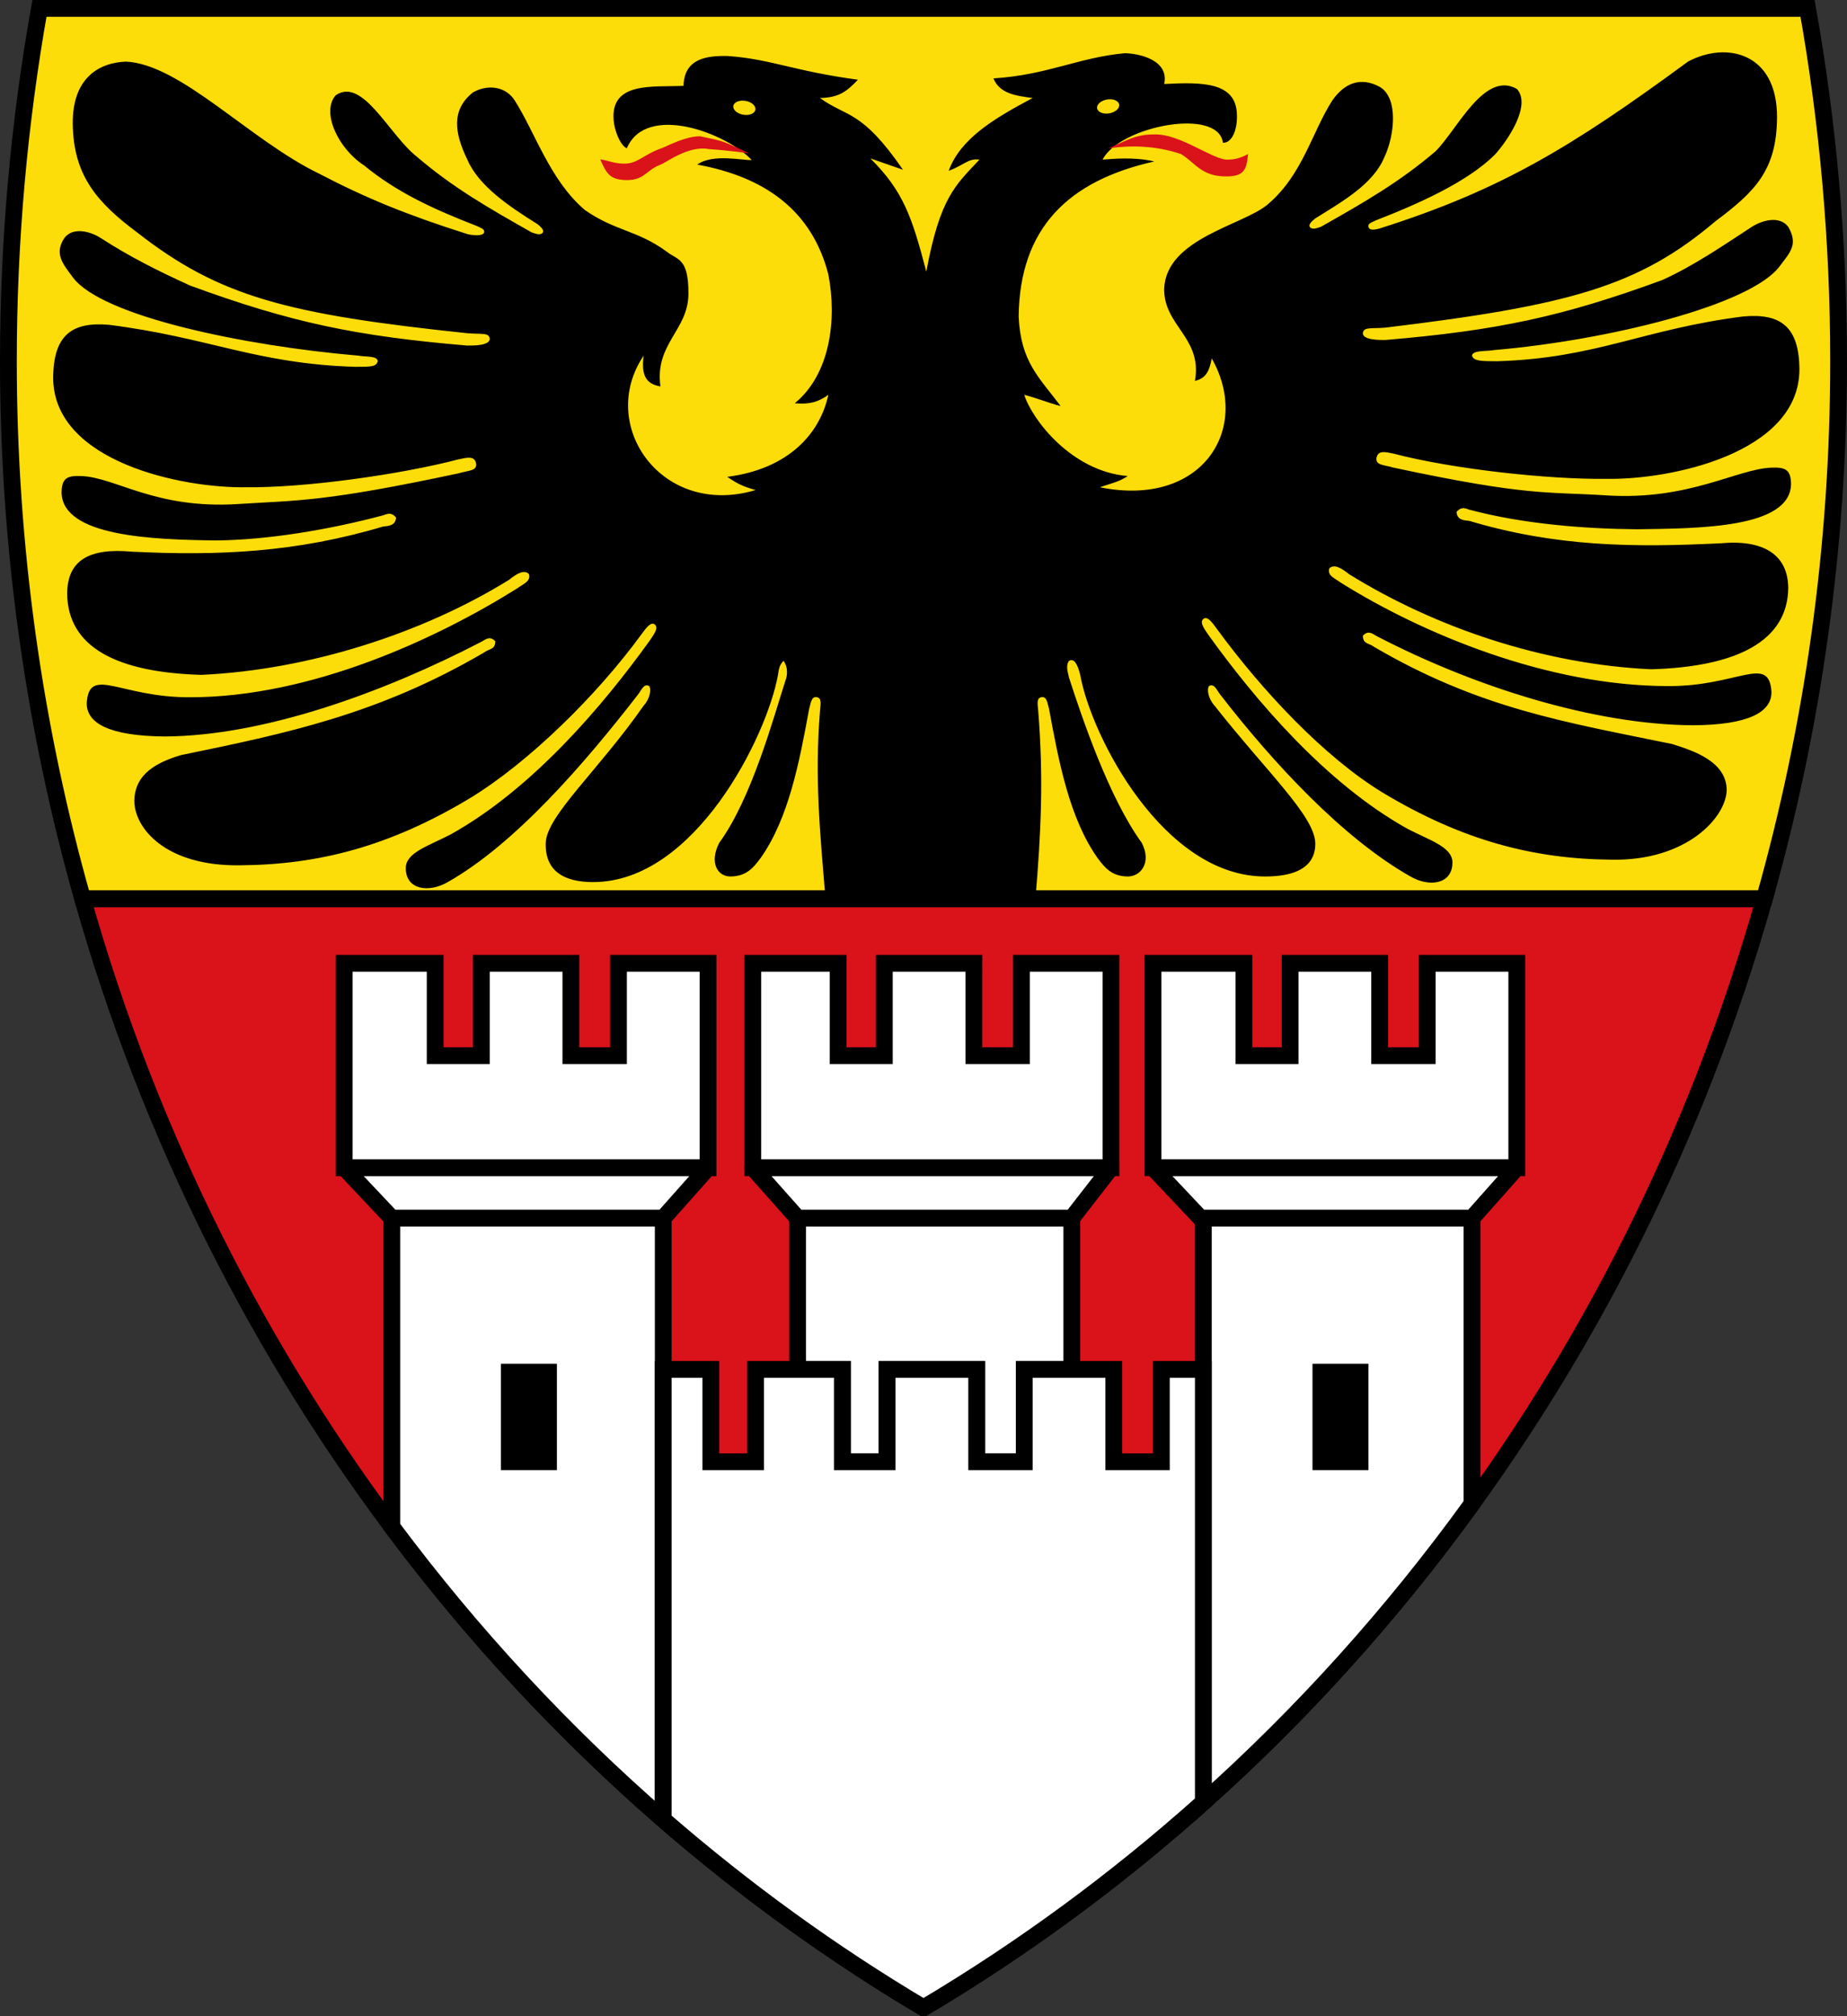
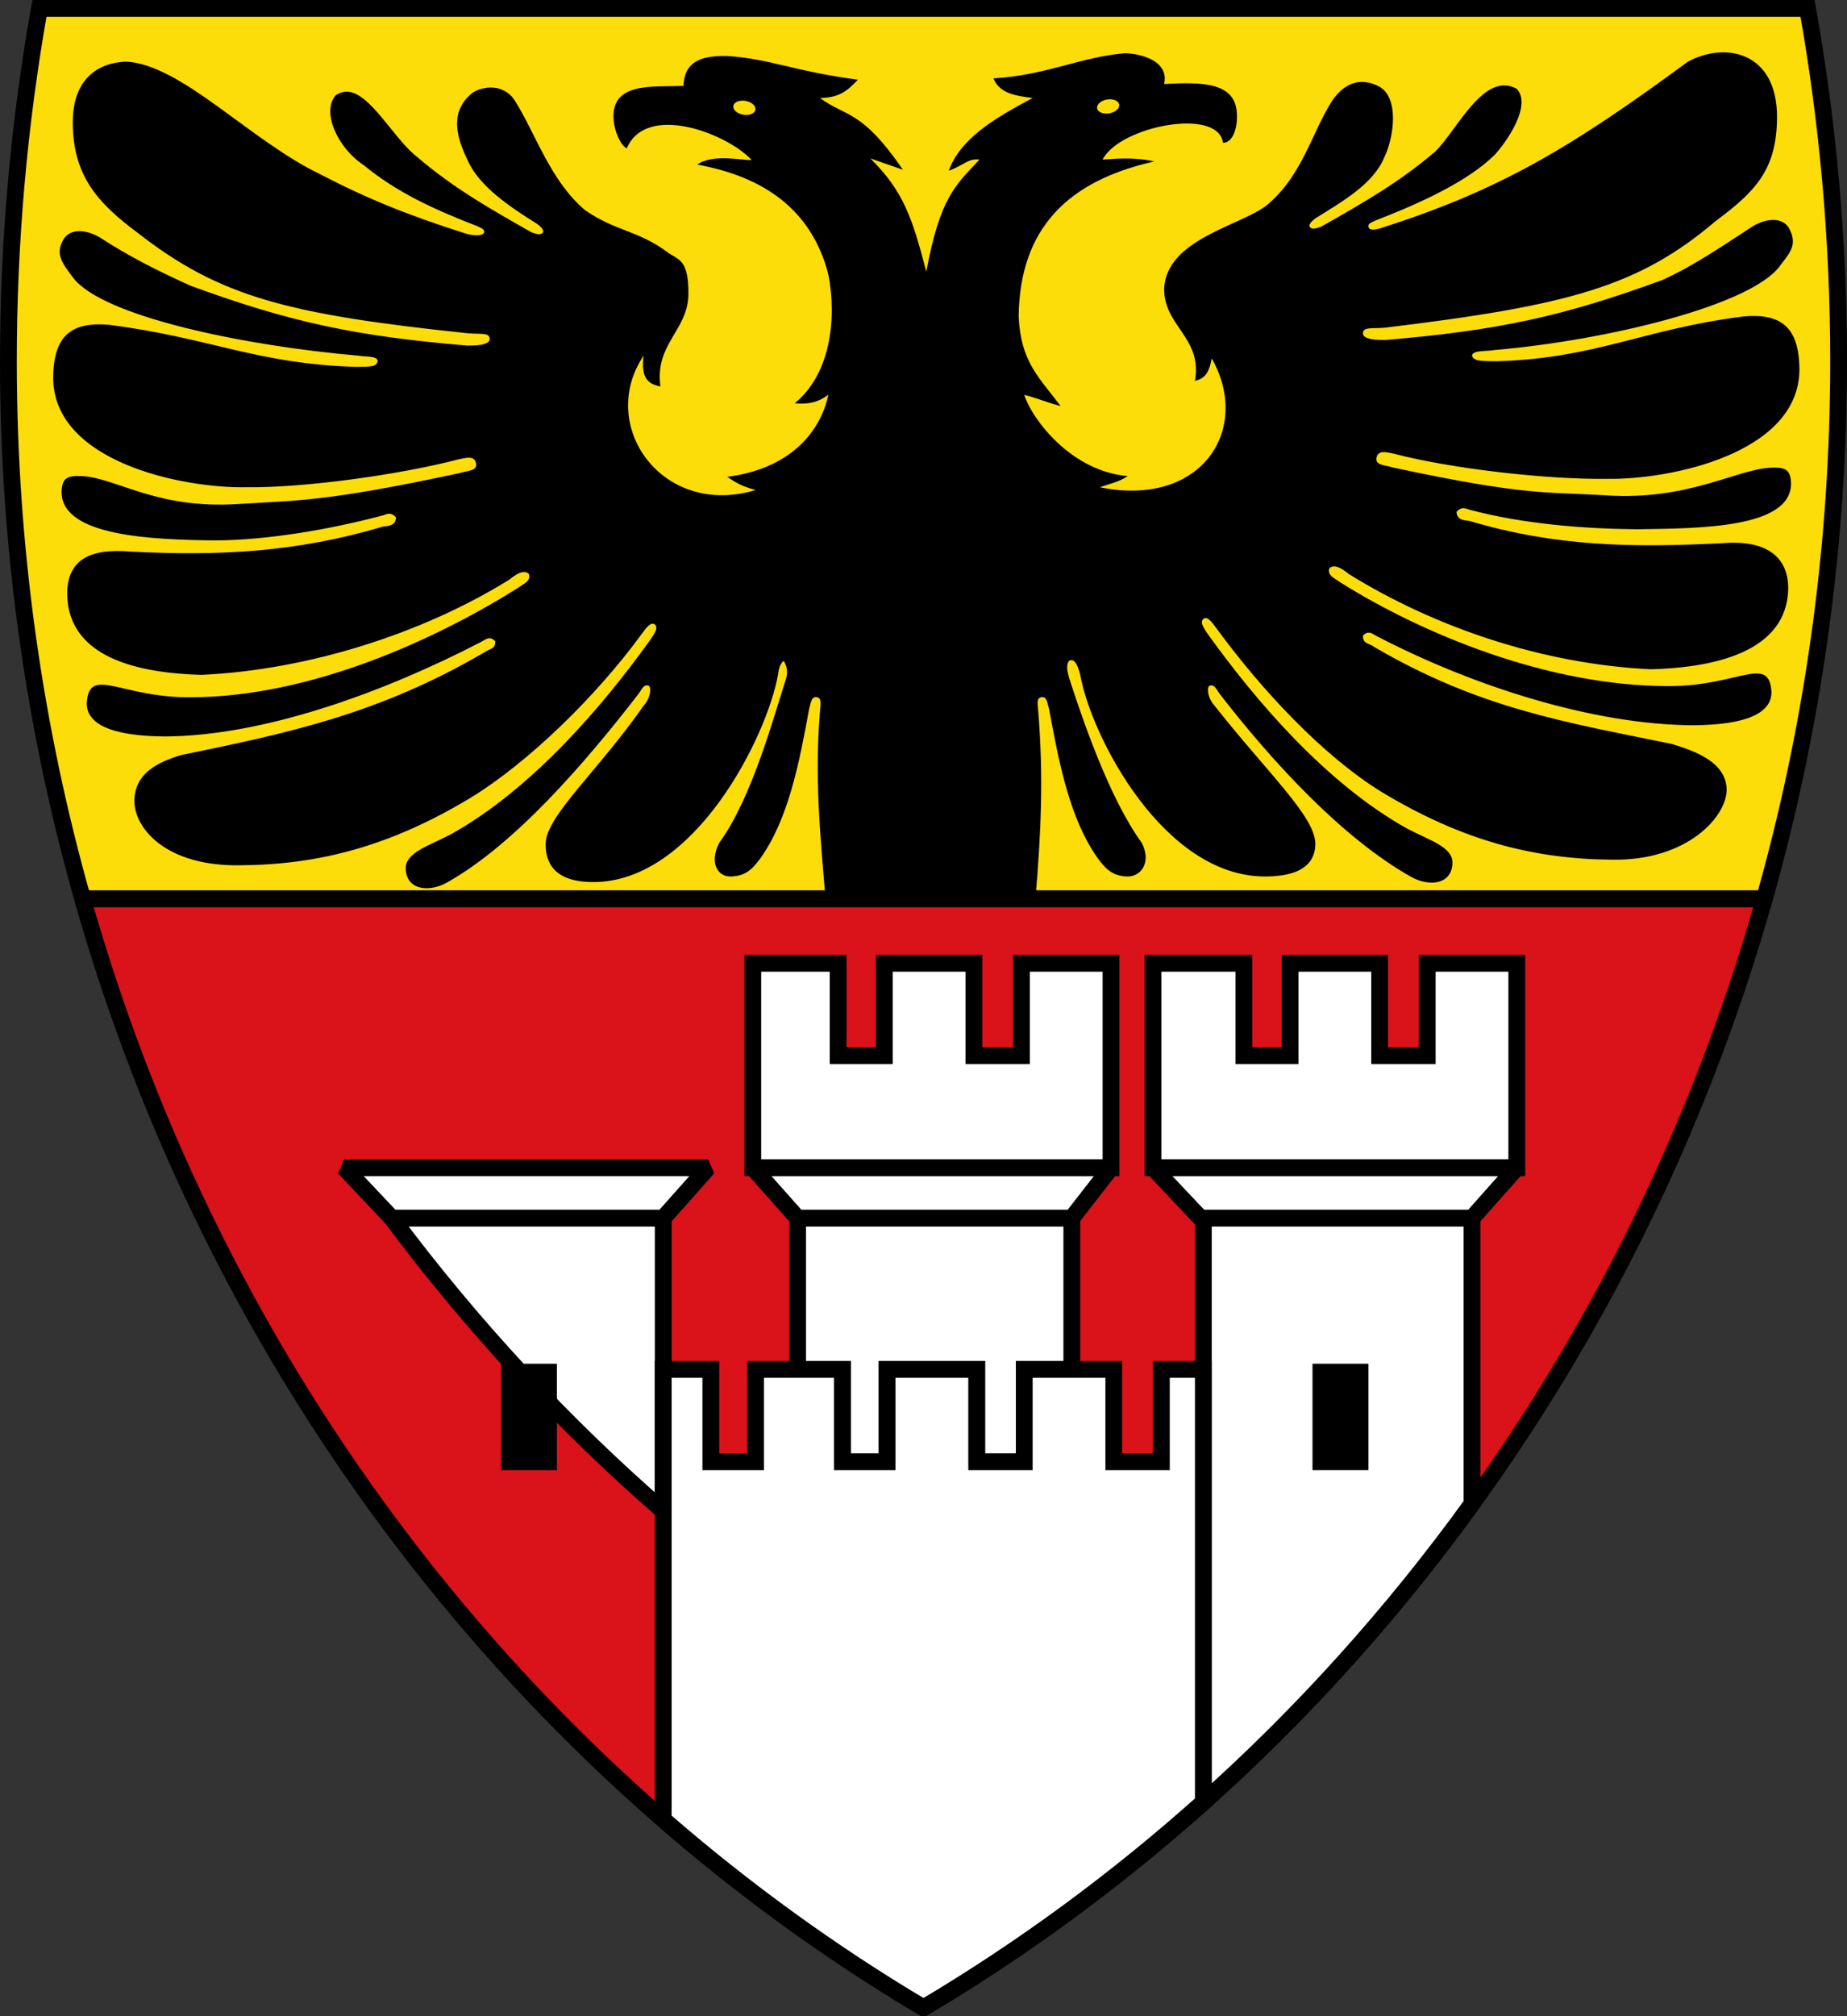
<svg xmlns="http://www.w3.org/2000/svg" viewBox="0 0 660 720">
  <rect x="0" y="0" width="660" height="720" fill="#333333" stroke="none" />
  <path d="M14.094 3C6.822 43.818 3 85.933 3 129c0 66.718 9.306 131.155 26.531 192H630.47C647.694 260.155 657 195.718 657 129c0-43.067-3.822-85.182-11.094-126H14.094z" style="fill:#fcdd09;fill-opacity:1;stroke:#000;stroke-width:6;stroke-miterlimit:4;stroke-opacity:1" />
  <path d="M29.531 321C77.563 490.666 187.348 632.321 330 717c142.652-84.679 252.437-226.334 300.469-396H29.53z" style="fill:#da121a;fill-opacity:1;stroke:#000;stroke-width:6;stroke-miterlimit:4;stroke-opacity:1" />
  <path d="M45 22c-9.822.388-19.085 5.986-19 22 .132 18.743 8.842 28.438 23 39 29.378 22.955 53.503 29.213 118 36 5.084.434 7.774-.349 8 2-.01 2.443-5.859 2.425-8.063 2.406-39.9-3.377-63.195-8.309-98.937-21.406-11.251-5.084-22.044-10.514-32-17-3.816-2.445-9.98-4.015-13 0-3.644 5.515-.689 9.091 3 14 10.274 14.02 61.708 24.558 102 28 2.625.513 6.8-.032 7 2-.562 1.935-2.197 1.996-8 2-35.51-1.089-52.163-10.47-88-15-13.202-1.162-19.918 3.534-20 19 .182 29.958 46.186 39.416 69 39 20.632.256 54.956-4.48 76-10 3.106-.667 5.224-1.096 6 1 .96 3.292-2.592 2.926-6 4-48.232 10.297-57.403 9.626-79 11-29.514 1.878-43.672-9.564-56-10-4.672-.146-6.993.433-7 6 .466 15.58 32.42 16.703 55 17 18.448-.14 40.63-3.825 60-9 1.826-.714 3.038-.938 4.531.813-.205 2.716-2.295 3.025-4.531 3.187-31.095 9.275-58.754 10.55-90 9-15.293-1.375-22.933 3.17-23 15 .22 18.983 17.47 28.142 48 29 38.463-1.769 79.256-14.928 110-34 2.432-1.97 5.274-3.793 7-2 .834 2.588-2.173 3.6-4 5-29.029 18.206-73.913 38.982-117 39-24.979.162-36.09-11.443-37 2-.17 7.32 8.187 11.87 28 12 35.275-.2 78.032-15.635 113.125-33.875 1.879-1.151 3.08-1.944 4.875-.125-.06 3.093-2.09 2.542-4 4-37.728 22.065-70.377 28.866-108.469 36.688C56.341 272.212 48.144 276.127 48 286c.038 9.75 11.214 23.473 38 23 27.837-.226 53.25-6.717 82-24 20.949-12.781 45.138-36.502 61.156-58.406C231.1 223.94 232.533 222 234 223c1.015 1.045.726 2.181-2 6-16.156 22.434-41.442 52.57-71 69-7.929 4.111-16.022 6.478-16 12-.018 7.833 8.284 8.913 15 5 24.154-13.649 49.067-42.547 68-67 1.324-1.696 2.069-4.047 4-3 .86 1.364.093 4.754-2 7-16.38 23.403-34.615 39.23-35 49-.112 4.806.976 14.018 17 14 36.27-.012 62.091-52.102 66-74 .297-2.428.723-3.805 2-5 1.243 1.736 1.454 3.893 1 6-4.587 14.126-12.22 42.82-24 59-3.6 7-.639 12.032 4 12 5.847-.04 8.322-3.284 10.844-6.656 9.901-14.056 13.766-33.874 17.281-53.156.653-2.189.781-4.676 2.875-4.188 1.655.386 1.235 2.341 1 5-1.905 23.758-.032 42.842 2 67h75c2.032-24.158 2.905-43.242 1-67-.235-2.659-.655-4.614 1-5 2.094-.488 2.222 1.999 2.875 4.188 3.515 19.282 7.38 39.1 17.281 53.156 2.522 3.372 4.997 6.616 10.844 6.656 4.639.032 8.6-5 5-12-11.78-16.18-21.413-44.874-26-59-.454-2.107-1.243-4.264 0-6 1.902-1.055 3.078 1.322 4 5 3.909 21.898 29.73 71.988 66 72 16.024.018 18.112-7.194 18-12-.385-9.77-17.37-25.347-36-49-2.093-2.246-2.86-5.636-2-7 1.931-1.047 2.676 1.304 4 3 18.933 24.453 43.846 51.351 68 65 6.716 3.913 15.018 2.833 15-5 .022-5.522-8.071-7.889-16-12-29.558-16.43-54.844-46.566-71-69-2.726-3.819-3.015-4.955-2-6 1.467-1 2.9.94 4.844 3.594C450.862 246.498 473.05 270.219 494 283c28.75 17.283 54.163 23.774 82 24 26.786.473 40.962-15.25 41-25-.144-9.873-11.342-13.788-19.531-16.313C559.377 257.868 528.728 253.065 491 231c-1.91-1.458-3.94-.907-4-4 1.795-1.82 2.996-1.026 4.875.125C526.968 245.365 569.725 258.8 605 259c19.813-.13 28.17-4.68 28-12-.91-13.443-12.021-1.838-37-2-43.087-.018-87.971-18.794-117-37-1.827-1.4-4.834-2.412-4-5 1.726-1.793 4.568.03 7 2 30.744 19.072 69.537 32.231 108 34 30.53-.858 48.78-10.017 49-29-.068-11.83-8.707-17.375-24-16-31.246 1.55-58.905 1.275-90-8-2.236-.162-4.326-.471-4.531-3.188 1.493-1.75 2.705-1.526 4.531-.812 19.37 5.175 41.552 6.86 60 7 22.58-.297 54.534-.42 55-16-.007-5.567-2.328-6.146-7-6-12.328.436-29.423 11.784-58.938 9.906-21.597-1.374-27.83.39-76.062-9.906-3.408-1.074-6.96-.709-6-4 .776-2.096 2.894-1.667 6-1 21.044 5.52 55.368 9.256 76 9 22.814.416 68.818-9.042 69-39-.082-15.466-6.798-20.162-20-19-35.837 4.53-52.49 14.911-88 16-5.803-.004-8.438-.065-9-2 .2-2.032 5.375-1.487 8-2 40.292-3.442 91.726-15.98 102-30 3.689-4.909 6.644-7.735 3-14-3.02-4.015-9.184-2.445-13 0-9.956 6.486-20.749 13.916-32 19-35.742 13.097-59.038 18.029-98.938 21.406-2.203.019-8.052.037-8.062-2.406.226-2.349 2.916-1.566 8-2 65.622-7.912 90.497-14.67 118-38 14.158-10.562 21.868-18.257 22-37 .123-23.293-18.151-27.289-31.781-20.031-42.026 30.887-67.368 46.044-110.344 59.656-1.836.452-3.49.773-3.875-.625-.23-1.257 1.053-1.504 2.656-2.313 15.587-6.048 32.714-13.761 42.5-23.437 4.677-5.164 13.143-17.737 7.875-23.5C530.386 25.164 520.773 46.27 513 54c-12.855 10.97-25.113 18.01-41 27-1.408.432-3.109 1.22-4 0-.484-.854.785-2.052 2-3 9.898-6.182 20.559-12.206 24.594-21.656C498.353 48.538 499.826 34.95 493 31c-6.766-3.639-12.58-1.43-17 5-7.306 11.48-10.55 26.439-23 37-8.778 7.452-36.14 12.07-37 30-.22 13.447 13.719 17.487 11 33 4.18-.882 5.222-3.972 6-8 14.296 25.177-3.485 53.413-40 46 3.873-1.316 6.885-1.913 10-4-19.947-1.615-34.119-19.99-37-29 3.766.918 9.241 3.082 13 4-7.632-10.202-14.27-15.673-15-32 .38-31.534 17.686-48.46 48.469-55.344C405.028 55.915 397.315 56.8 394 57c5.998-11.925 41.373-18.847 43-6 3.445.041 5.202-5.096 5-10-.23-11.777-12.415-11.709-26-11 1.844-8.37-8.482-10.86-14-11-16.377 1.45-27.68 7.763-47 9 2.167 5.443 8.087 6.23 14 7-13.936 7.384-25.839 14.564-30 26 5.624-2.088 6.977-4.537 11-4-8.602 9.162-14.09 13.524-19 40-5.116-19.584-8.25-28.78-20-40.438l11.656 4.063C307.825 39.067 302.65 41.99 293 35c6.442-.133 9.352-2.034 13.563-6.531C283.45 25.37 275.533 21.088 260 20c-7.483-.159-15.506.872-15.75 10.656-11.007.51-26.16-1.614-24.969 12.344.306 3.75 2.371 8.894 4.688 9.969 6.993-16.346 35.671-5.406 44.625 4.156-2.32.379-13.841-2.472-19.438 1.656C273.246 63.16 290.113 75.104 296 98c3.149 16.236.596 35.734-12 46 5.136.457 8.24-.332 12-3-3 13.885-14.28 26.495-36.125 29.281 3.935 2.722 6.012 3.537 10.125 4.719-33.418 10.041-56.765-23.138-40-48-.97 7.403 1.068 10.118 6 11-2.11-15.248 9.92-20.023 10-33 .08-12.977-3.896-12.077-7.656-15.063C227.725 82.132 219.839 82.578 209 75c-12.45-10.561-17.694-27.52-25-39-3.17-5.18-9.734-6.014-15-3-7.951 6.326-6.509 14.694-2 24 4.035 9.45 15.102 16.818 25 23 1.215.948 2.484 2.146 2 3-.891 1.22-2.592.432-4 0-15.887-8.99-28.145-16.03-41-27-9.898-7.73-19.355-28.586-29-22-5.268 5.763.573 18.836 10 25 11.786 9.676 24.757 15.639 40.344 21.688 1.603.808 2.886 1.055 2.656 2.312-.385 1.398-4.04 1.077-5.875.625C145.637 76.819 130.961 70.852 114 62 89.41 50.166 64.639 22.917 45 22z" style="fill:#000" />
-   <path d="M119.76 26.515c-2.272.013-4.852 1.365-6.064 1.875-3.051 1.028-3.97 2.544-6.144 2.549-1.601.003-2.441-.447-3.94-.696 1.013 2.24 1.517 3.35 4.35 3.35 2.833 0 3.087-1.638 5.42-2.502.928-.344 4.525-3.112 7.73-2.507 3.635.246 6.62.708 6.62.708-4.495-2.046-3.616-1.845-7.971-2.777zM193.357 26.22c3.896.001 8.852 3.78 11.301 4.068 1.32.063 2.491-.269 3.617-.904-.24 2.64-.701 3.634-3.617 3.616-3.96 0-5.01-2.3-7.232-3.616-4.298-1.435-8.363-1.405-11.754-.904 3.151-1.302 4.326-2.293 7.685-2.26z" style="opacity:1;fill:#da121a;fill-opacity:1" transform="matrix(2.212 0 0 2.212 -14.728 -10)" />
  <path d="M128.686 22.239c-.109.614-.994.972-1.977.799-.984-.174-1.693-.813-1.585-1.427.108-.615.994-.973 1.977-.8.984.174 1.693.813 1.585 1.428zM183.891 22.017c.109.614.994.972 1.976.799.986-.174 1.694-.813 1.586-1.427-.108-.615-.993-.973-1.978-.8-.983.174-1.692.813-1.584 1.428z" style="fill:#fcdd09;fill-opacity:1" transform="matrix(2.212 0 0 2.212 -14.728 -10)" />
-   <path d="M140 435v110.188c28.71 38.456 61.273 73.536 97 104.562V435h-97z" style="fill:#fff;stroke:#000;stroke-width:6;stroke-miterlimit:4;stroke-dasharray:none" />
+   <path d="M140 435c28.71 38.456 61.273 73.536 97 104.562V435h-97z" style="fill:#fff;stroke:#000;stroke-width:6;stroke-miterlimit:4;stroke-dasharray:none" />
  <path d="m140 435-17-18h130l-16 18z" style="fill:#fff;stroke:#000;stroke-width:6;stroke-linejoin:bevel;stroke-miterlimit:4;stroke-dasharray:none" />
-   <path d="M204 344h-32v33h-16.5v-33H123v73h130v-73h-32v33h-17z" style="fill:#fff;stroke:#000;stroke-width:6;stroke-linejoin:miter;stroke-miterlimit:4" />
  <path d="M179 487h20v38h-20z" />
  <path d="M285 435v54h16v33h16v-33h32v33h17v-33h17v-54z" style="fill:#fff;stroke:#000;stroke-width:6;stroke-miterlimit:4;stroke-dasharray:none" />
  <path d="m285 435-16-18h128l-14 18z" style="fill:#fff;stroke:#000;stroke-width:6;stroke-linecap:round;stroke-linejoin:round;stroke-miterlimit:4;stroke-dasharray:none" />
  <path d="M348 344h-32v33h-16.5v-33H269v73h128v-73h-32v33h-17z" style="fill:#fff;stroke:#000;stroke-width:6;stroke-miterlimit:4" />
  <path d="M430 435v208.594c35.48-31.707 67.696-67.443 96-106.563V435h-96z" style="fill:#fff;stroke:#000;stroke-width:6;stroke-miterlimit:4;stroke-dasharray:none" />
  <path d="m429 435-17-18h130l-16 18z" style="fill:#fff;stroke:#000;stroke-width:6;stroke-linejoin:bevel;stroke-miterlimit:4;stroke-dasharray:none" />
  <path d="M493 344h-32v33h-16.5v-33H412v73h130v-73h-32v33h-17z" style="fill:#fff;stroke:#000;stroke-width:6;stroke-miterlimit:4" />
  <path d="M469 487h20v38h-20z" />
  <path d="M237 489v160.75c29.023 25.204 60.134 47.74 93 67.25 35.518-21.084 69.003-45.705 100-73.406V489h-15v33h-17v-33h-32v33h-17v-33h-32v33h-16v-33h-31v33h-16v-33h-17z" style="fill:#fff;stroke:#000;stroke-width:6;stroke-miterlimit:4;stroke-dasharray:none" />
</svg>